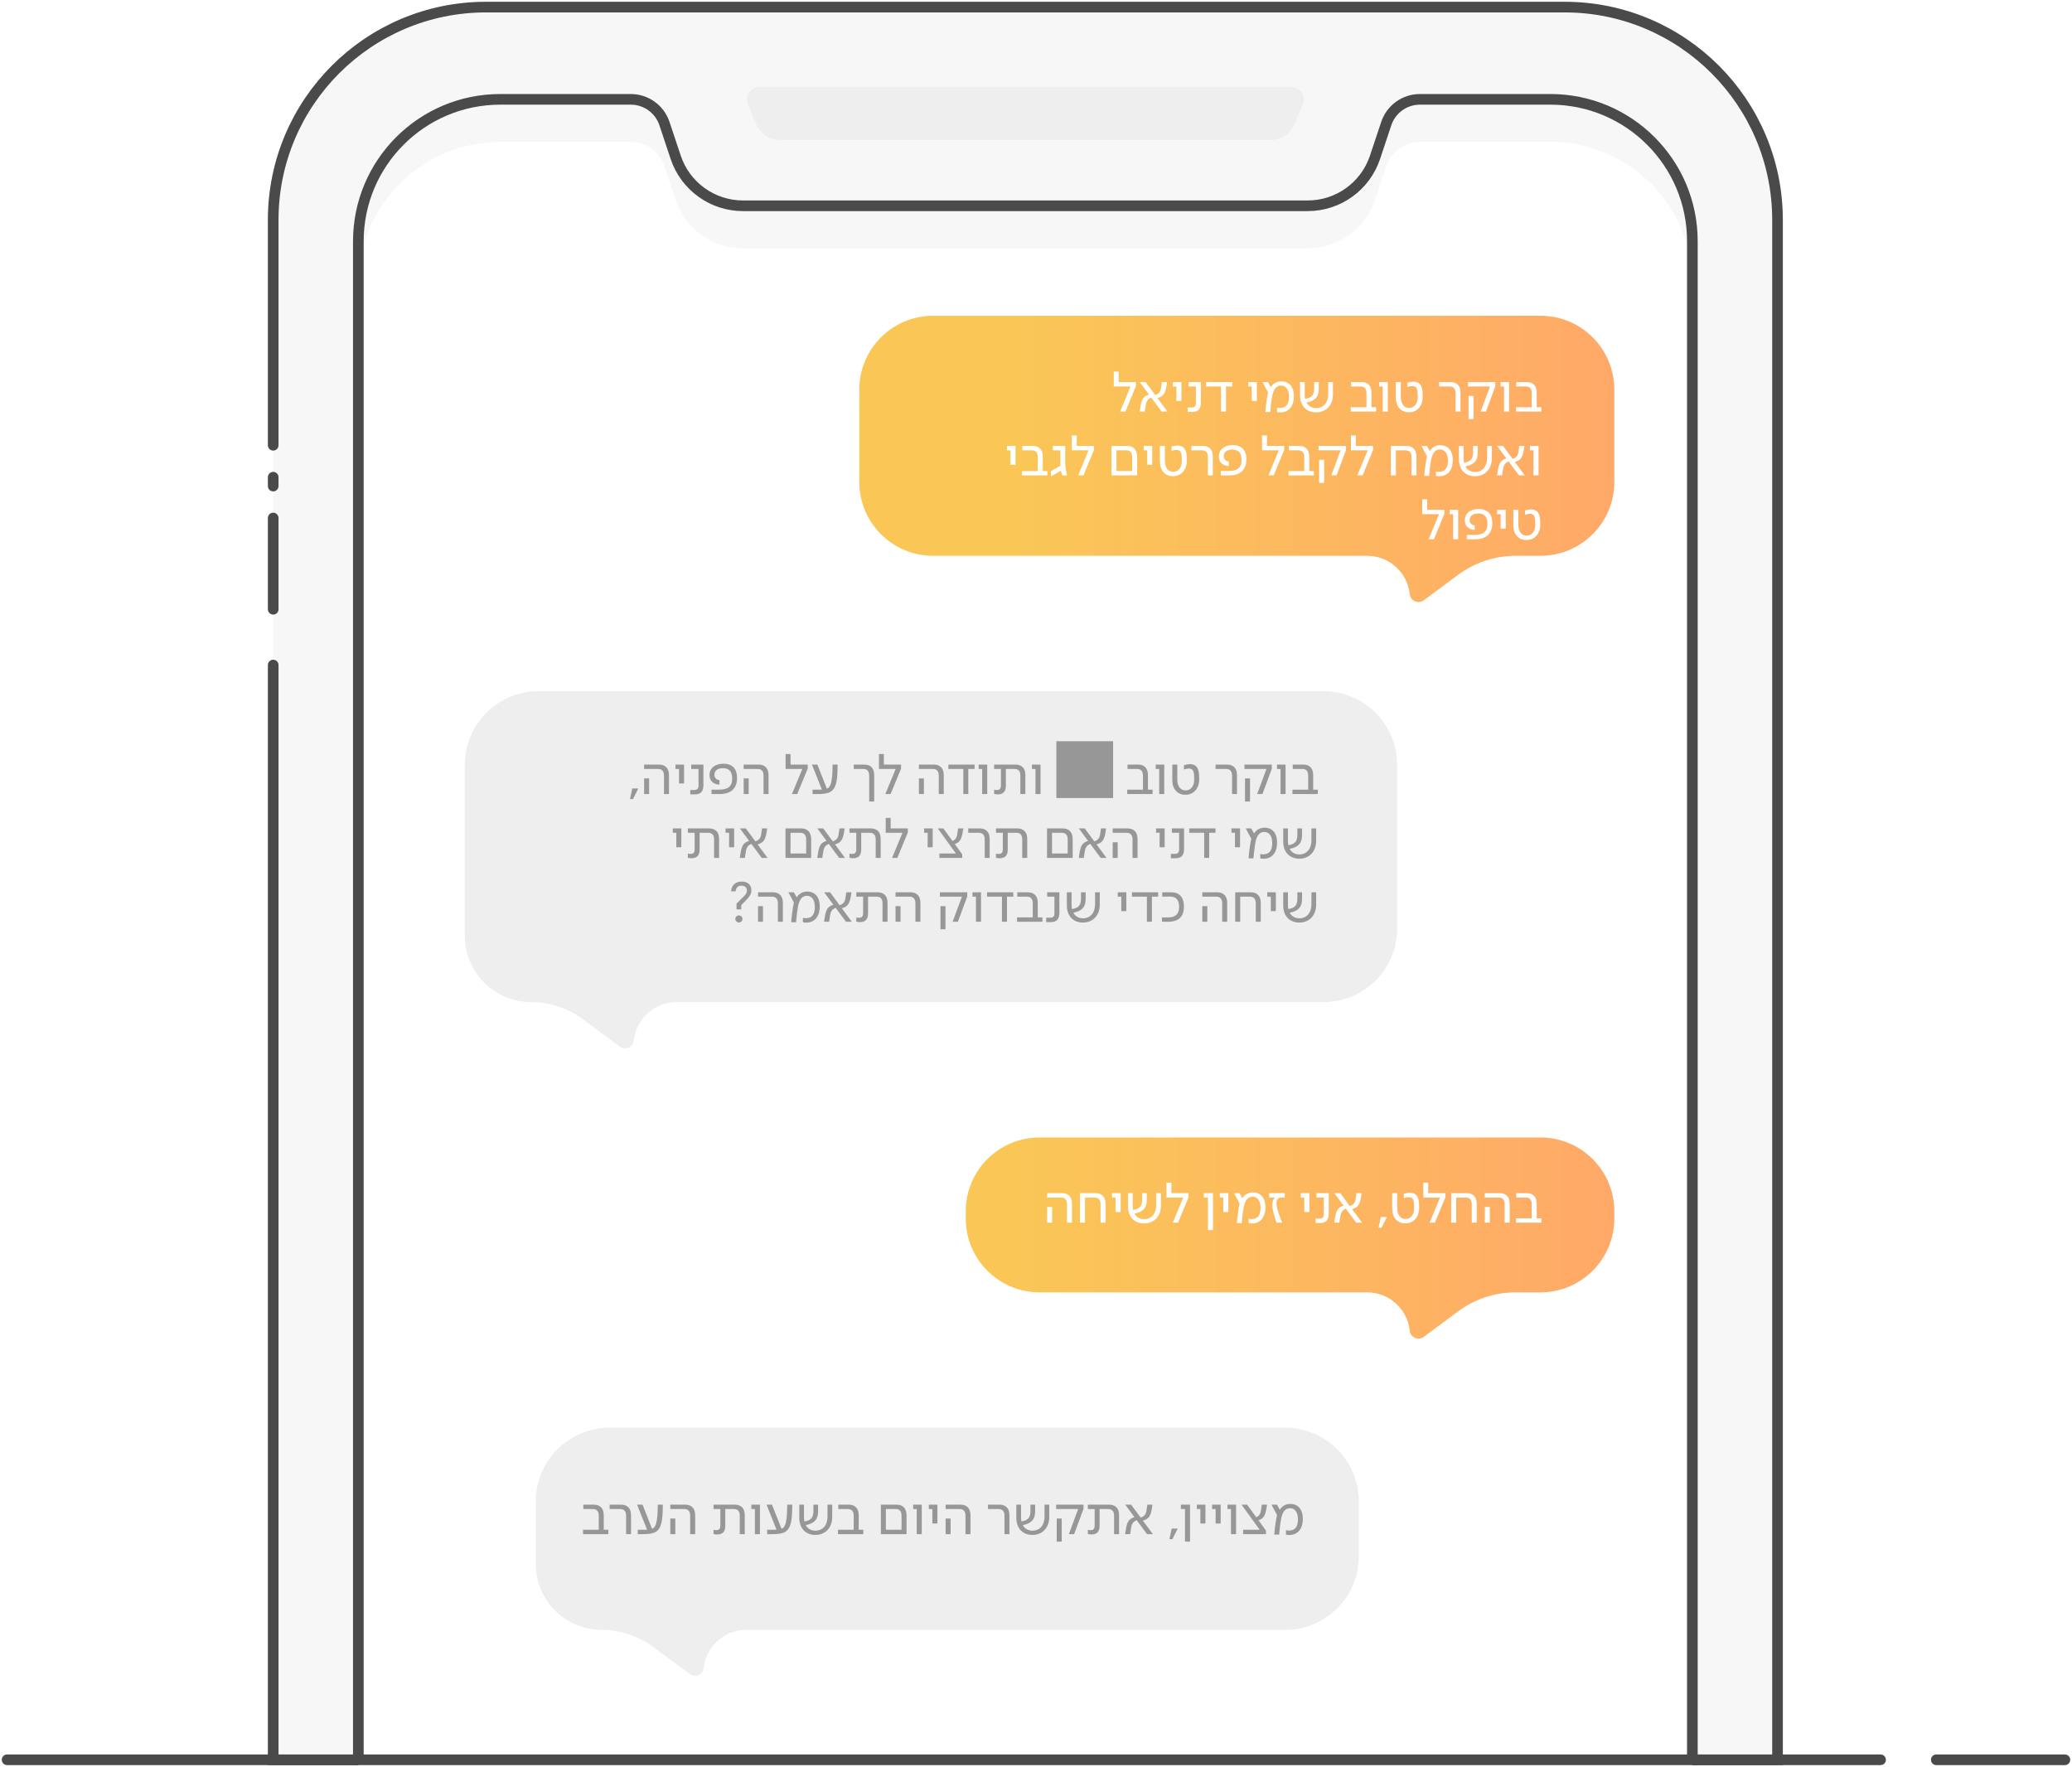
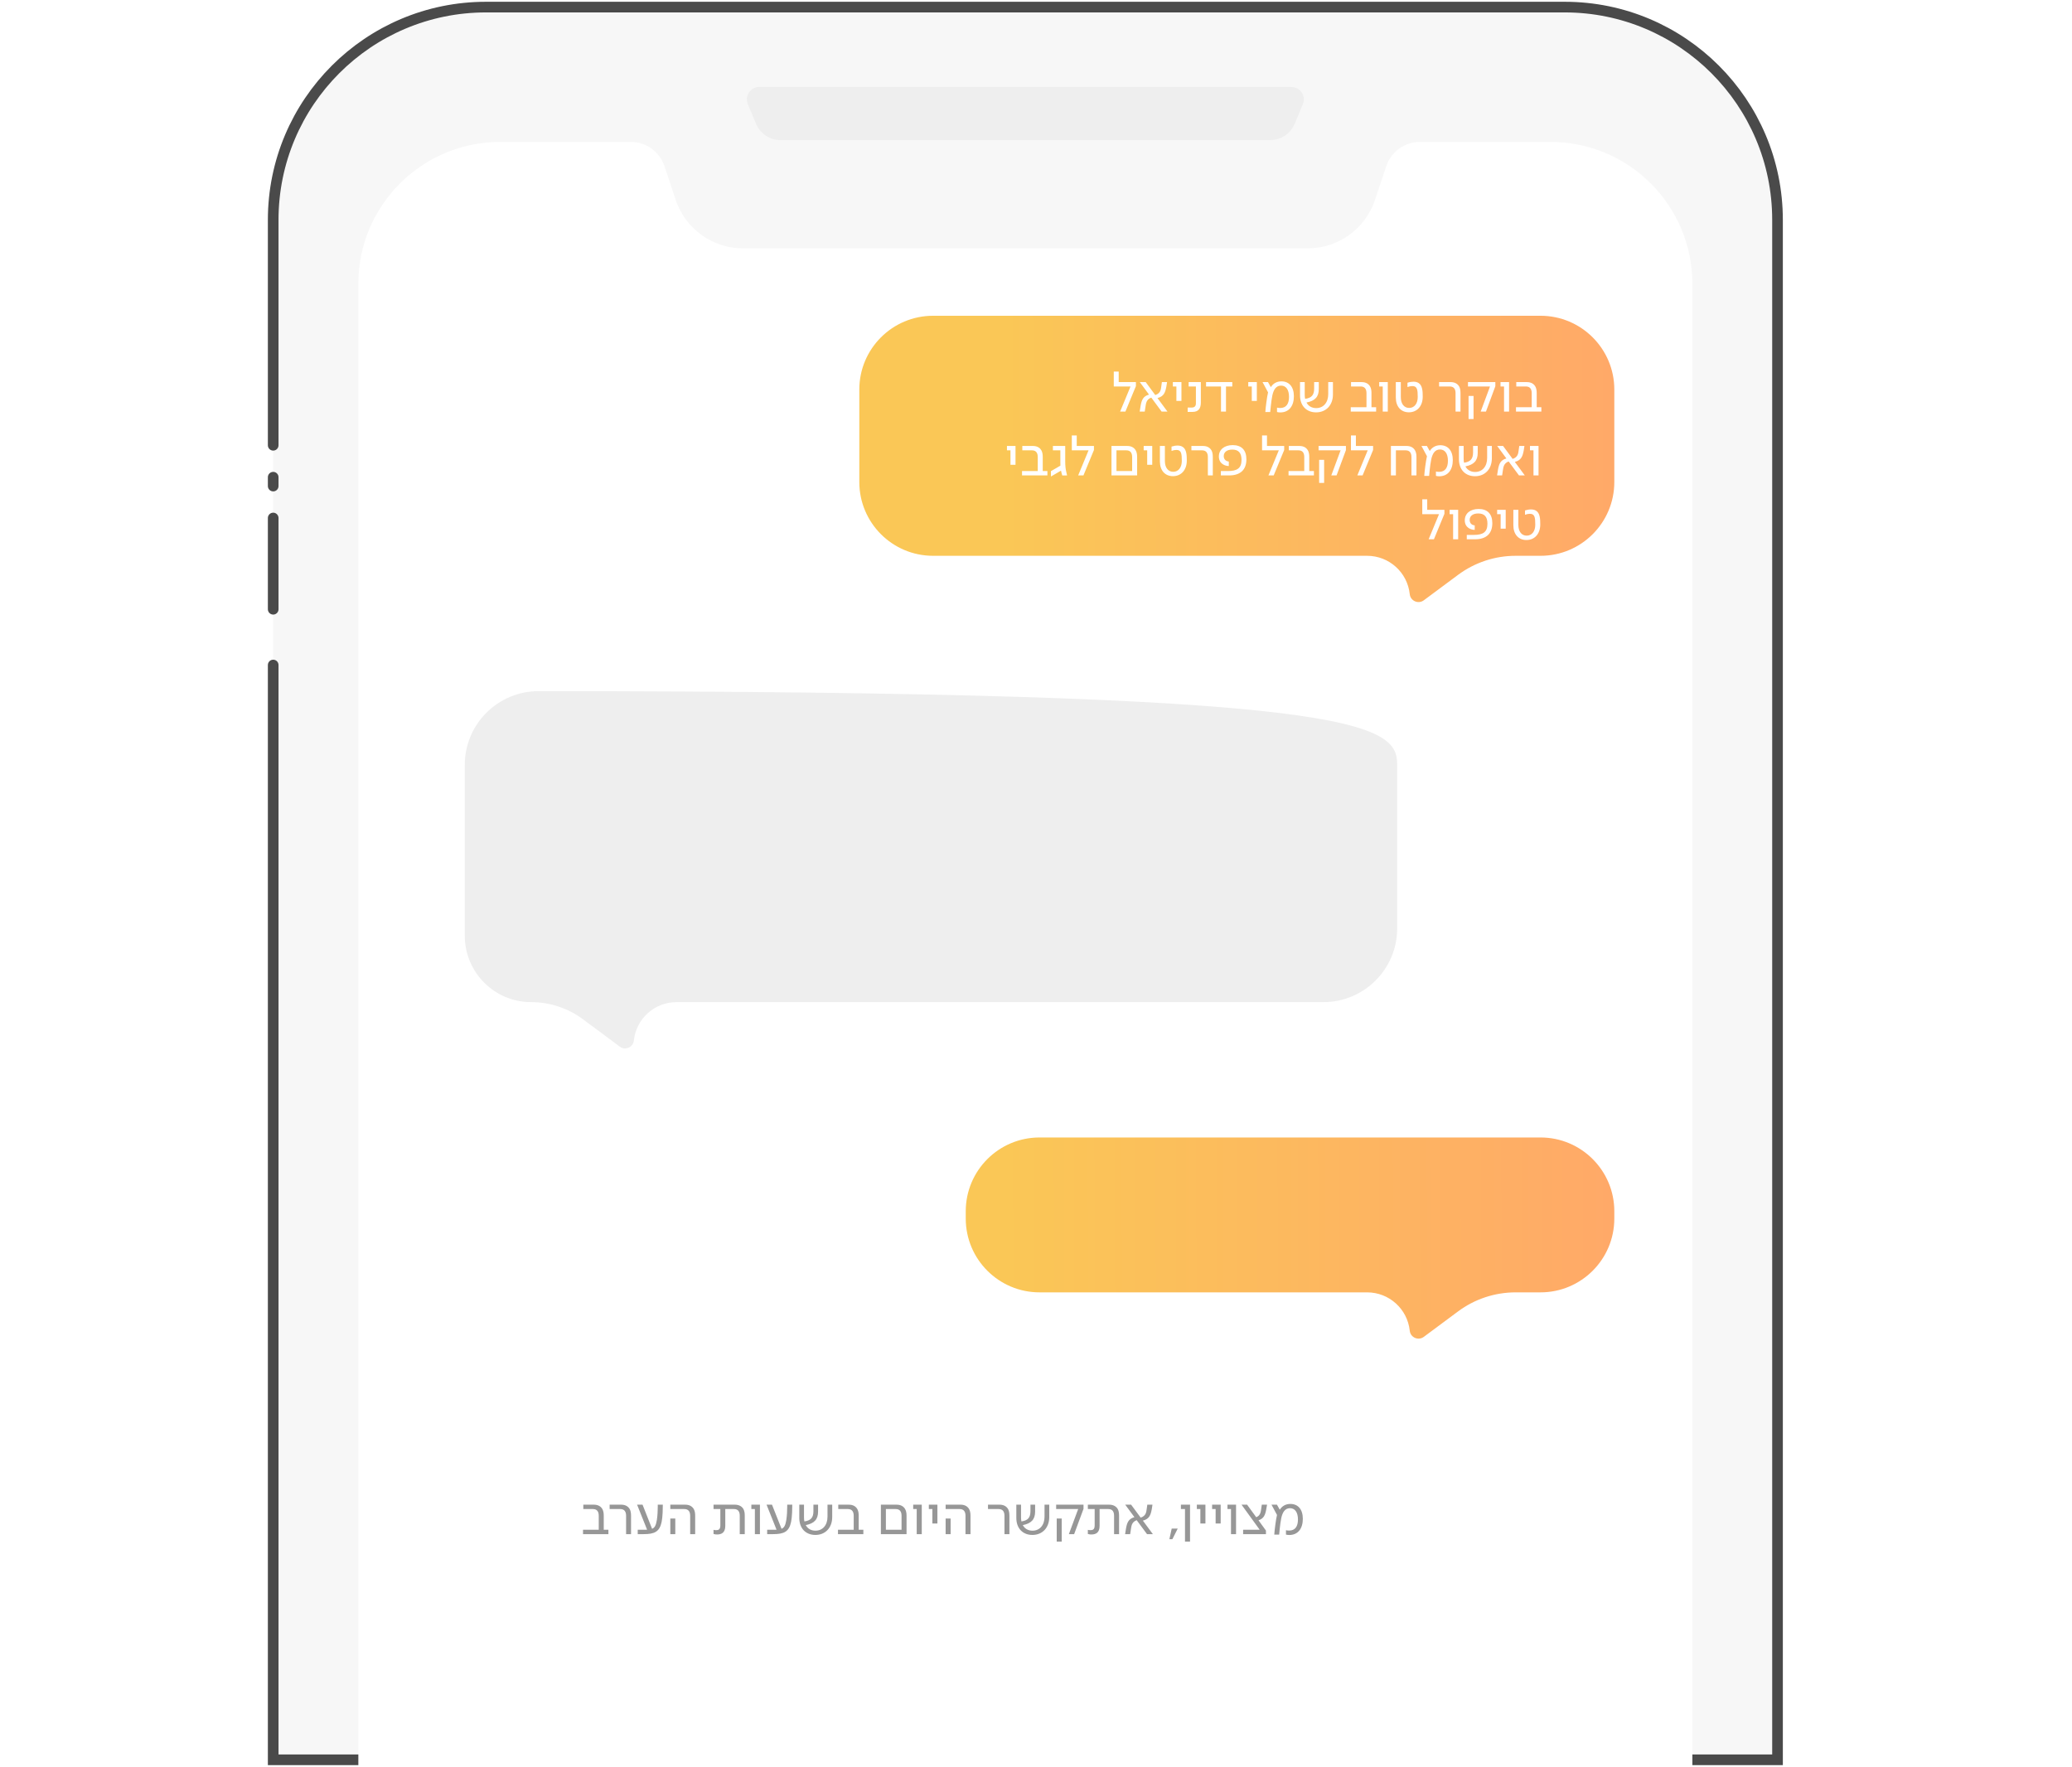
<svg xmlns="http://www.w3.org/2000/svg" width="584" height="498" viewBox="0 0 584 498" fill="none">
-   <path d="M2 496H292H437H530.045M582 496H545.75" stroke="#4A4A4A" stroke-width="3" stroke-linecap="round" />
  <path d="M441 2H137C103.863 2 77 28.863 77 62V496H501V62C501 28.863 474.137 2 441 2Z" fill="#F7F7F7" />
  <path d="M77 125.5V62C77 28.863 103.863 2 137 2H441C474.137 2 501 28.863 501 62V496H77V249V218.125V210.406V187.438M77 146V171.719M77 137V134.5" stroke="#4A4A4A" stroke-width="3" stroke-linecap="round" />
  <g filter="url(#filter0_i_5693_8614)">
    <path d="M477 496V68C477 45.909 459.091 28 437 28H400.208C395.903 28 392.082 30.754 390.721 34.838L387.558 44.325C384.836 52.491 377.193 58 368.585 58H289H209.415C200.807 58 193.164 52.491 190.442 44.325L187.279 34.838C185.918 30.754 182.097 28 177.792 28H141C118.909 28 101 45.909 101 68V496H477Z" fill="white" />
  </g>
-   <path d="M477 496V68C477 45.909 459.091 28 437 28H400.208C395.903 28 392.082 30.754 390.721 34.838L387.558 44.325C384.836 52.491 377.193 58 368.585 58H289H209.415C200.807 58 193.164 52.491 190.442 44.325L187.279 34.838C185.918 30.754 182.097 28 177.792 28H141C118.909 28 101 45.909 101 68V496H477Z" stroke="#4A4A4A" stroke-width="3" stroke-linecap="round" />
  <path d="M358 38H289H220C217.578 38 215.393 36.544 214.462 34.308L212.154 28.769C211.605 27.452 212.573 26 214 26H364C365.427 26 366.395 27.452 365.846 28.769L363.538 34.308C362.607 36.544 360.422 38 358 38Z" fill="#EEEEEE" stroke="#EEEEEE" stroke-width="3" stroke-linecap="round" />
  <path d="M455 109.8C455 98.312 445.688 89 434.2 89H263C251.512 89 242.2 98.312 242.2 109.8V135.854C242.2 147.341 251.512 156.654 263 156.654H385.328C391.509 156.654 396.693 161.319 397.342 167.466C397.544 169.381 399.753 170.35 401.299 169.201L410.971 162.018C415.66 158.535 421.347 156.654 427.189 156.654H434.2C445.688 156.654 455 147.341 455 135.854V109.8Z" fill="url(#paint0_linear_5693_8614)" />
  <path d="M315.713 116L318.641 108.928H313.921V104.736H315.313V107.696H320.161V108.832L317.201 116H315.713ZM321.228 116C321.292 115.536 321.372 114.992 321.484 114.384C321.772 112.8 322.156 111.68 323.852 111.216L321.26 107.696H322.924L325.612 111.344C327.132 110.864 327.196 109.728 327.308 108.976C327.372 108.56 327.436 108.032 327.484 107.696H328.94C328.892 108.096 328.828 108.512 328.748 108.944C328.428 110.64 328.044 111.728 326.236 112.192L329.052 116H327.404L324.492 112.064C323.036 112.576 323.004 113.808 322.86 114.624C322.764 115.184 322.716 115.552 322.652 116H321.228ZM331.57 113.008V108.928H330.578V107.696H332.994V113.008H331.57ZM334.75 116.096V114.864H335.918C336.718 114.864 337.07 114.432 337.07 113.68V108.928H335.022V107.696H338.462V113.456C338.462 114.256 338.302 114.896 337.966 115.344C337.582 115.84 336.974 116.096 336.11 116.096H334.75ZM344.14 116V108.928H339.932V107.696H347.324V108.928H345.548V116H344.14ZM352.819 113.008V108.928H351.827V107.696H354.243V113.008H352.819ZM360.863 116.24C360.511 116.24 360.239 116.208 359.935 116.128V114.896C360.223 114.976 360.623 114.992 360.831 114.992C362.527 114.992 363.311 113.824 363.311 111.856C363.311 109.792 362.431 108.688 361.071 108.688C359.631 108.688 358.975 109.872 358.623 111.408C358.447 112.24 358.271 113.52 358.175 114.496L358.015 116.128H356.639C356.687 115.104 357.103 111.776 357.407 110.592L355.855 107.696H357.391L358.191 109.12C358.831 108.096 359.823 107.488 361.183 107.488C363.279 107.488 364.687 108.96 364.687 111.68C364.687 114.384 363.359 116.24 360.863 116.24ZM370.942 116.224C368.27 116.224 366.414 114.416 366.414 111.424V107.696H367.742V111.28C367.742 111.68 367.774 112.064 367.854 112.416C369.63 112.16 370.398 111.392 370.398 109.52V107.696H371.71V109.632C371.71 111.84 370.654 112.976 368.238 113.456C368.782 114.464 369.742 115.024 370.974 115.024C373.006 115.024 374.366 113.472 374.366 111.088V107.696H375.694V111.184C375.694 114.176 373.79 116.224 370.942 116.224ZM380.715 116V114.768H385.147V110.832C385.147 109.648 384.667 108.928 383.499 108.928H380.795V107.696H383.771C385.051 107.696 385.867 108.256 386.267 109.136C386.443 109.552 386.555 110.032 386.555 110.8V114.768H387.867V116H380.715ZM389.728 116V108.928H388.736V107.696H391.152V116H389.728ZM397.097 116.208C394.857 116.208 393.417 114.592 393.417 112.048V107.696H394.825V111.936C394.825 113.792 395.737 114.976 397.177 114.976C398.649 114.976 399.593 113.728 399.593 111.92C399.593 109.84 399.449 108.816 398.073 108.816C397.657 108.816 397.161 108.912 396.697 109.088V107.872C397.273 107.68 397.865 107.584 398.393 107.584C399.001 107.584 399.481 107.712 399.881 107.984C400.921 108.688 401.001 110.256 401.001 111.808C401.001 114.432 399.449 116.208 397.097 116.208ZM410.254 116V110.832C410.254 109.648 409.774 108.928 408.606 108.928H405.614V107.696H408.878C410.062 107.696 410.846 108.192 411.278 108.944C411.518 109.392 411.646 109.952 411.646 110.8V116H410.254ZM417.339 116L419.963 108.928H413.755V107.696H421.467V108.864L418.827 116H417.339ZM413.915 118.112V111.6H415.323V118.112H413.915ZM423.917 116V108.928H422.925V107.696H425.341V116H423.917ZM427.286 116V114.768H431.718V110.832C431.718 109.648 431.238 108.928 430.07 108.928H427.366V107.696H430.342C431.622 107.696 432.438 108.256 432.838 109.136C433.014 109.552 433.126 110.032 433.126 110.8V114.768H434.438V116H427.286ZM284.802 131.008V126.928H283.81V125.696H286.226V131.008H284.802ZM288.063 134V132.768H292.495V128.832C292.495 127.648 292.015 126.928 290.847 126.928H288.143V125.696H291.119C292.399 125.696 293.215 126.256 293.615 127.136C293.791 127.552 293.903 128.032 293.903 128.8V132.768H295.215V134H288.063ZM296.219 134.304L296.203 132.8L298.875 131.248C298.859 130.88 298.859 130.464 298.859 129.952V126.928H296.763V125.696H300.235V129.936C300.235 131.424 300.347 132.224 300.555 133.104L300.763 134L299.403 134.016C299.243 133.536 299.131 133.04 299.051 132.672H299.019L296.219 134.304ZM303.884 134L306.812 126.928H302.092V122.736H303.484V125.696H308.332V126.832L305.372 134H303.884ZM313.274 134V125.696H317.722C318.89 125.696 319.69 126.192 320.106 126.944C320.362 127.392 320.506 127.952 320.506 128.8V134H313.274ZM314.682 132.768H319.098V128.832C319.098 127.648 318.618 126.928 317.45 126.928H314.682V132.768ZM323.339 131.008V126.928H322.347V125.696H324.763V131.008H323.339ZM330.6 134.208C328.36 134.208 326.92 132.592 326.92 130.048V125.696H328.328V129.936C328.328 131.792 329.24 132.976 330.68 132.976C332.152 132.976 333.096 131.728 333.096 129.92C333.096 127.84 332.952 126.816 331.576 126.816C331.16 126.816 330.664 126.912 330.2 127.088V125.872C330.776 125.68 331.368 125.584 331.896 125.584C332.504 125.584 332.984 125.712 333.384 125.984C334.424 126.688 334.504 128.256 334.504 129.808C334.504 132.432 332.952 134.208 330.6 134.208ZM340.441 134V128.832C340.441 127.648 339.961 126.928 338.793 126.928H335.801V125.696H339.065C340.249 125.696 341.033 126.192 341.465 126.944C341.705 127.392 341.833 127.952 341.833 128.8V134H340.441ZM344.102 134V132.768H346.054C348.71 132.768 349.926 131.968 349.926 129.616C349.926 127.6 349.03 126.72 347.334 126.72C345.782 126.72 344.918 127.456 344.918 128.56C344.918 129.488 345.542 130.016 346.342 130.08V131.344C345.414 131.36 343.542 130.8 343.542 128.656C343.542 126.72 345.078 125.456 347.446 125.456C349.942 125.456 351.302 126.864 351.302 129.456C351.302 132.4 349.606 134 346.422 134H344.102ZM357.507 134L360.435 126.928H355.715V122.736H357.107V125.696H361.955V126.832L358.995 134H357.507ZM363.18 134V132.768H367.612V128.832C367.612 127.648 367.132 126.928 365.964 126.928H363.26V125.696H366.236C367.516 125.696 368.332 126.256 368.732 127.136C368.908 127.552 369.02 128.032 369.02 128.8V132.768H370.332V134H363.18ZM375.228 134L377.852 126.928H371.644V125.696H379.356V126.864L376.716 134H375.228ZM371.804 136.112V129.6H373.212V136.112H371.804ZM382.564 134L385.492 126.928H380.772V122.736H382.164V125.696H387.012V126.832L384.052 134H382.564ZM392.033 134V125.696H396.449C397.617 125.696 398.417 126.192 398.833 126.944C399.089 127.392 399.233 127.952 399.233 128.8V134H397.825V128.832C397.825 127.648 397.329 126.928 396.177 126.928H393.441V134H392.033ZM405.653 134.24C405.301 134.24 405.029 134.208 404.725 134.128V132.896C405.013 132.976 405.413 132.992 405.621 132.992C407.317 132.992 408.101 131.824 408.101 129.856C408.101 127.792 407.221 126.688 405.861 126.688C404.421 126.688 403.765 127.872 403.413 129.408C403.237 130.24 403.061 131.52 402.965 132.496L402.805 134.128H401.429C401.477 133.104 401.893 129.776 402.197 128.592L400.645 125.696H402.181L402.981 127.12C403.621 126.096 404.613 125.488 405.973 125.488C408.069 125.488 409.477 126.96 409.477 129.68C409.477 132.384 408.149 134.24 405.653 134.24ZM415.733 134.224C413.061 134.224 411.205 132.416 411.205 129.424V125.696H412.533V129.28C412.533 129.68 412.565 130.064 412.645 130.416C414.421 130.16 415.189 129.392 415.189 127.52V125.696H416.501V127.632C416.501 129.84 415.445 130.976 413.029 131.456C413.573 132.464 414.533 133.024 415.765 133.024C417.797 133.024 419.157 131.472 419.157 129.088V125.696H420.485V129.184C420.485 132.176 418.581 134.224 415.733 134.224ZM421.953 134C422.017 133.536 422.097 132.992 422.209 132.384C422.497 130.8 422.881 129.68 424.577 129.216L421.985 125.696H423.649L426.337 129.344C427.857 128.864 427.921 127.728 428.033 126.976C428.097 126.56 428.161 126.032 428.209 125.696H429.665C429.617 126.096 429.553 126.512 429.473 126.944C429.153 128.64 428.769 129.728 426.961 130.192L429.777 134H428.129L425.217 130.064C423.761 130.576 423.729 131.808 423.585 132.624C423.489 133.184 423.441 133.552 423.377 134H421.953ZM432.218 134V126.928H431.226V125.696H433.642V134H432.218ZM402.665 152L405.593 144.928H400.873V140.736H402.265V143.696H407.113V144.832L404.153 152H402.665ZM409.566 152V144.928H408.574V143.696H410.99V152H409.566ZM413.415 152V150.768H415.367C418.023 150.768 419.239 149.968 419.239 147.616C419.239 145.6 418.343 144.72 416.647 144.72C415.095 144.72 414.231 145.456 414.231 146.56C414.231 147.488 414.855 148.016 415.655 148.08V149.344C414.727 149.36 412.855 148.8 412.855 146.656C412.855 144.72 414.391 143.456 416.759 143.456C419.255 143.456 420.615 144.864 420.615 147.456C420.615 150.4 418.919 152 415.735 152H413.415ZM422.963 149.008V144.928H421.971V143.696H424.387V149.008H422.963ZM430.224 152.208C427.984 152.208 426.544 150.592 426.544 148.048V143.696H427.952V147.936C427.952 149.792 428.864 150.976 430.304 150.976C431.776 150.976 432.72 149.728 432.72 147.92C432.72 145.84 432.576 144.816 431.2 144.816C430.784 144.816 430.288 144.912 429.824 145.088V143.872C430.4 143.68 430.992 143.584 431.52 143.584C432.128 143.584 432.608 143.712 433.008 143.984C434.048 144.688 434.128 146.256 434.128 147.808C434.128 150.432 432.576 152.208 430.224 152.208Z" fill="white" />
  <path d="M455 341.402C455 329.914 445.688 320.602 434.2 320.602H293C281.512 320.602 272.2 329.914 272.2 341.402V343.455C272.2 354.943 281.512 364.255 293 364.255H385.328C391.509 364.255 396.693 368.921 397.342 375.067C397.544 376.983 399.753 377.951 401.299 376.803L410.971 369.619C415.66 366.136 421.347 364.255 427.189 364.255H434.2C445.688 364.255 455 354.943 455 343.455V341.402Z" fill="url(#paint1_linear_5693_8614)" />
-   <path d="M300.733 344.602V339.434C300.733 338.25 300.237 337.53 299.085 337.53H295.133V336.298H299.357C300.541 336.298 301.325 336.794 301.757 337.546C301.997 337.994 302.141 338.554 302.141 339.402V344.602H300.733ZM295.133 344.602V340.202H296.541V344.602H295.133ZM304.402 344.602V336.298H308.818C309.986 336.298 310.786 336.794 311.202 337.546C311.458 337.994 311.602 338.554 311.602 339.402V344.602H310.194V339.434C310.194 338.25 309.698 337.53 308.546 337.53H305.81V344.602H304.402ZM314.434 341.61V337.53H313.442V336.298H315.858V341.61H314.434ZM322.461 344.826C319.789 344.826 317.933 343.018 317.933 340.026V336.298H319.261V339.882C319.261 340.282 319.293 340.666 319.373 341.018C321.149 340.762 321.917 339.994 321.917 338.122V336.298H323.229V338.234C323.229 340.442 322.173 341.578 319.757 342.058C320.301 343.066 321.261 343.626 322.493 343.626C324.525 343.626 325.885 342.074 325.885 339.69V336.298H327.213V339.786C327.213 342.778 325.309 344.826 322.461 344.826ZM330.56 344.602L333.488 337.53H328.768V333.338H330.16V336.298H335.008V337.434L332.048 344.602H330.56ZM340.461 346.714V337.53H339.309V336.298H341.885V346.714H340.461ZM344.796 341.61V337.53H343.804V336.298H346.22V341.61H344.796ZM352.84 344.842C352.488 344.842 352.216 344.81 351.912 344.73V343.498C352.2 343.578 352.6 343.594 352.808 343.594C354.504 343.594 355.288 342.426 355.288 340.458C355.288 338.394 354.408 337.29 353.048 337.29C351.608 337.29 350.952 338.474 350.6 340.01C350.424 340.842 350.248 342.122 350.152 343.098L349.992 344.73H348.616C348.664 343.706 349.08 340.378 349.384 339.194L347.832 336.298H349.368L350.168 337.722C350.808 336.698 351.8 336.09 353.16 336.09C355.256 336.09 356.664 337.562 356.664 340.282C356.664 342.986 355.336 344.842 352.84 344.842ZM359.79 344.602C359.278 342.986 358.606 341.146 358.606 339.658C358.606 338.746 358.862 337.994 359.31 337.53H357.726V336.298H362.126V337.53H361.006C360.254 337.53 359.774 338.154 359.774 339.162C359.774 340.49 360.606 342.634 361.374 344.602H359.79ZM367.622 341.61V337.53H366.63V336.298H369.046V341.61H367.622ZM370.803 344.698V343.466H371.971C372.771 343.466 373.123 343.034 373.123 342.282V337.53H371.075V336.298H374.515V342.058C374.515 342.858 374.355 343.498 374.019 343.946C373.635 344.442 373.027 344.698 372.163 344.698H370.803ZM376.072 344.602C376.136 344.138 376.216 343.594 376.328 342.986C376.616 341.402 377 340.282 378.696 339.818L376.104 336.298H377.768L380.456 339.946C381.976 339.466 382.04 338.33 382.152 337.578C382.216 337.162 382.28 336.634 382.328 336.298H383.784C383.736 336.698 383.672 337.114 383.592 337.546C383.272 339.242 382.888 340.33 381.08 340.794L383.896 344.602H382.248L379.336 340.666C377.88 341.178 377.848 342.41 377.704 343.226C377.608 343.786 377.56 344.154 377.496 344.602H376.072ZM388.55 346.026L389.206 343.034H390.902L389.398 346.026H388.55ZM396.085 344.81C393.845 344.81 392.405 343.194 392.405 340.65V336.298H393.813V340.538C393.813 342.394 394.725 343.578 396.165 343.578C397.637 343.578 398.581 342.33 398.581 340.522C398.581 338.442 398.437 337.418 397.061 337.418C396.645 337.418 396.149 337.514 395.685 337.69V336.474C396.261 336.282 396.853 336.186 397.381 336.186C397.989 336.186 398.469 336.314 398.869 336.586C399.909 337.29 399.989 338.858 399.989 340.41C399.989 343.034 398.437 344.81 396.085 344.81ZM402.95 344.602L405.878 337.53H401.158V333.338H402.55V336.298H407.398V337.434L404.438 344.602H402.95ZM409.025 344.602V336.298H413.441C414.609 336.298 415.409 336.794 415.825 337.546C416.081 337.994 416.225 338.554 416.225 339.402V344.602H414.817V339.434C414.817 338.25 414.321 337.53 413.169 337.53H410.433V344.602H409.025ZM424.097 344.602V339.434C424.097 338.25 423.601 337.53 422.449 337.53H418.497V336.298H422.721C423.905 336.298 424.689 336.794 425.121 337.546C425.361 337.994 425.505 338.554 425.505 339.402V344.602H424.097ZM418.497 344.602V340.202H419.905V344.602H418.497ZM427.286 344.602V343.37H431.718V339.434C431.718 338.25 431.238 337.53 430.07 337.53H427.366V336.298H430.342C431.622 336.298 432.438 336.858 432.838 337.738C433.014 338.154 433.126 338.634 433.126 339.402V343.37H434.438V344.602H427.286Z" fill="white" />
-   <path d="M131 215.601C131 204.113 140.312 194.801 151.8 194.801H373C384.488 194.801 393.8 204.113 393.8 215.601V261.654C393.8 273.142 384.488 282.454 373 282.454H190.672C184.491 282.454 179.307 287.12 178.658 293.267C178.456 295.182 176.247 296.15 174.701 295.002L164.305 287.28C160.086 284.147 154.969 282.454 149.714 282.454C139.378 282.454 131 274.076 131 263.741V215.601Z" fill="#EEEEEE" />
-   <path d="M177.562 225.225L178.218 222.233H179.914L178.41 225.225H177.562ZM187.146 223.801V218.633C187.146 217.449 186.65 216.729 185.498 216.729H181.546V215.497H185.77C186.954 215.497 187.738 215.993 188.17 216.745C188.41 217.193 188.554 217.753 188.554 218.601V223.801H187.146ZM181.546 223.801V219.401H182.954V223.801H181.546ZM191.375 220.809V216.729H190.383V215.497H192.799V220.809H191.375ZM194.555 223.897V222.665H195.723C196.523 222.665 196.875 222.233 196.875 221.481V216.729H194.827V215.497H198.267V221.257C198.267 222.057 198.107 222.697 197.771 223.145C197.387 223.641 196.779 223.897 195.915 223.897H194.555ZM200.541 223.801V222.569H202.493C205.149 222.569 206.365 221.769 206.365 219.417C206.365 217.401 205.469 216.521 203.773 216.521C202.221 216.521 201.357 217.257 201.357 218.361C201.357 219.289 201.981 219.817 202.781 219.881V221.145C201.853 221.161 199.981 220.601 199.981 218.457C199.981 216.521 201.517 215.257 203.885 215.257C206.381 215.257 207.741 216.665 207.741 219.257C207.741 222.201 206.045 223.801 202.861 223.801H200.541ZM215.207 223.801V218.633C215.207 217.449 214.711 216.729 213.559 216.729H209.607V215.497H213.831C215.015 215.497 215.799 215.993 216.231 216.745C216.471 217.193 216.615 217.753 216.615 218.601V223.801H215.207ZM209.607 223.801V219.401H211.015V223.801H209.607ZM223.214 223.801L226.142 216.729H221.422V212.537H222.814V215.497H227.662V216.633L224.702 223.801H223.214ZM229.015 223.801V222.569H230.359C230.855 222.569 231.287 222.569 231.655 222.553L228.839 215.497H230.375L233.063 222.297C233.815 221.993 234.167 221.305 234.407 219.817C234.599 218.601 234.663 217.145 234.663 216.121V215.497H236.087C236.087 216.185 236.071 216.969 236.039 217.721C235.991 218.777 235.895 219.689 235.751 220.377C235.175 223.129 233.735 223.801 230.695 223.801H229.015ZM244.985 225.913V218.825C244.985 217.449 244.585 216.729 243.241 216.729H240.633V215.497H243.593C244.569 215.497 245.321 215.801 245.785 216.393C246.169 216.873 246.393 217.545 246.393 218.457V225.913H244.985ZM249.525 223.801L252.453 216.729H247.733V212.537H249.125V215.497H253.973V216.633L251.013 223.801H249.525ZM264.594 223.801V218.633C264.594 217.449 264.098 216.729 262.946 216.729H258.994V215.497H263.218C264.402 215.497 265.186 215.993 265.618 216.745C265.858 217.193 266.002 217.753 266.002 218.601V223.801H264.594ZM258.994 223.801V219.401H260.402V223.801H258.994ZM271.512 223.801V216.729H267.304V215.497H274.696V216.729H272.92V223.801H271.512ZM276.828 223.801V216.729H275.836V215.497H278.252V223.801H276.828ZM281.173 223.897C280.933 223.897 280.565 223.881 280.197 223.753V222.585C280.405 222.633 280.613 222.681 280.933 222.681C281.621 222.681 282.117 222.457 282.117 221.337V216.729H280.197V215.497H286.213C287.445 215.497 288.245 216.041 288.629 216.745C288.869 217.177 288.997 217.753 288.997 218.585V223.801H287.589V218.633C287.589 217.449 287.125 216.729 285.957 216.729H283.509V221.465C283.509 223.449 282.405 223.897 281.173 223.897ZM291.851 223.801V216.729H290.859V215.497H293.275V223.801H291.851ZM297.734 224.921H313.734V208.921H297.734V224.921ZM317.715 223.801V222.569H322.147V218.633C322.147 217.449 321.667 216.729 320.499 216.729H317.795V215.497H320.771C322.051 215.497 322.867 216.057 323.267 216.937C323.443 217.353 323.555 217.833 323.555 218.601V222.569H324.867V223.801H317.715ZM326.728 223.801V216.729H325.736V215.497H328.152V223.801H326.728ZM334.097 224.009C331.857 224.009 330.417 222.393 330.417 219.849V215.497H331.825V219.737C331.825 221.593 332.737 222.777 334.177 222.777C335.649 222.777 336.593 221.529 336.593 219.721C336.593 217.641 336.449 216.617 335.073 216.617C334.657 216.617 334.161 216.713 333.697 216.889V215.673C334.273 215.481 334.865 215.385 335.393 215.385C336.001 215.385 336.481 215.513 336.881 215.785C337.921 216.489 338.001 218.057 338.001 219.609C338.001 222.233 336.449 224.009 334.097 224.009ZM347.254 223.801V218.633C347.254 217.449 346.774 216.729 345.606 216.729H342.614V215.497H345.878C347.062 215.497 347.846 215.993 348.278 216.745C348.518 217.193 348.646 217.753 348.646 218.601V223.801H347.254ZM354.339 223.801L356.963 216.729H350.755V215.497H358.467V216.665L355.827 223.801H354.339ZM350.915 225.913V219.401H352.323V225.913H350.915ZM360.917 223.801V216.729H359.925V215.497H362.341V223.801H360.917ZM364.286 223.801V222.569H368.718V218.633C368.718 217.449 368.238 216.729 367.07 216.729H364.366V215.497H367.342C368.622 215.497 369.438 216.057 369.838 216.937C370.014 217.353 370.126 217.833 370.126 218.601V222.569H371.438V223.801H364.286ZM190.613 238.809V234.729H189.621V233.497H192.037V238.809H190.613ZM194.849 241.897C194.609 241.897 194.241 241.881 193.873 241.753V240.585C194.081 240.633 194.289 240.681 194.609 240.681C195.297 240.681 195.793 240.457 195.793 239.337V234.729H193.873V233.497H199.889C201.121 233.497 201.921 234.041 202.305 234.745C202.545 235.177 202.673 235.753 202.673 236.585V241.801H201.265V236.633C201.265 235.449 200.801 234.729 199.633 234.729H197.185V239.465C197.185 241.449 196.081 241.897 194.849 241.897ZM205.495 238.809V234.729H204.503V233.497H206.919V238.809H205.495ZM208.519 241.801C208.583 241.337 208.663 240.793 208.775 240.185C209.063 238.601 209.447 237.481 211.143 237.017L208.551 233.497H210.215L212.903 237.145C214.423 236.665 214.487 235.529 214.599 234.777C214.663 234.361 214.727 233.833 214.775 233.497H216.231C216.183 233.897 216.119 234.313 216.039 234.745C215.719 236.441 215.335 237.529 213.527 237.993L216.343 241.801H214.695L211.783 237.865C210.327 238.377 210.295 239.609 210.151 240.425C210.055 240.985 210.007 241.353 209.943 241.801H208.519ZM221.397 241.801V233.497H225.845C227.013 233.497 227.813 233.993 228.229 234.745C228.485 235.193 228.629 235.753 228.629 236.601V241.801H221.397ZM222.805 240.569H227.221V236.633C227.221 235.449 226.741 234.729 225.573 234.729H222.805V240.569ZM230.342 241.801C230.406 241.337 230.486 240.793 230.598 240.185C230.886 238.601 231.27 237.481 232.966 237.017L230.374 233.497H232.038L234.726 237.145C236.246 236.665 236.31 235.529 236.422 234.777C236.486 234.361 236.55 233.833 236.598 233.497H238.054C238.006 233.897 237.942 234.313 237.862 234.745C237.542 236.441 237.158 237.529 235.35 237.993L238.166 241.801H236.518L233.606 237.865C232.15 238.377 232.118 239.609 231.974 240.425C231.878 240.985 231.83 241.353 231.766 241.801H230.342ZM240.402 241.897C240.162 241.897 239.794 241.881 239.426 241.753V240.585C239.634 240.633 239.842 240.681 240.162 240.681C240.85 240.681 241.346 240.457 241.346 239.337V234.729H239.426V233.497H245.442C246.674 233.497 247.474 234.041 247.858 234.745C248.098 235.177 248.226 235.753 248.226 236.585V241.801H246.818V236.633C246.818 235.449 246.354 234.729 245.186 234.729H242.738V239.465C242.738 241.449 241.634 241.897 240.402 241.897ZM251.431 241.801L254.359 234.729H249.639V230.537H251.031V233.497H255.879V234.633L252.919 241.801H251.431ZM261.461 238.809V234.729H260.469V233.497H262.885V238.809H261.461ZM264.769 241.801V240.569H269.441L264.321 233.497H265.889L268.465 237.033C269.745 236.521 269.745 235.385 269.889 234.521L270.033 233.497H271.521L271.297 234.745C271.009 236.345 270.641 237.401 269.105 237.897L271.201 240.793V241.801H264.769ZM277.546 241.801V236.633C277.546 235.449 277.066 234.729 275.898 234.729H272.906V233.497H276.17C277.354 233.497 278.138 233.993 278.57 234.745C278.81 235.193 278.938 235.753 278.938 236.601V241.801H277.546ZM281.704 241.897C281.464 241.897 281.096 241.881 280.728 241.753V240.585C280.936 240.633 281.144 240.681 281.464 240.681C282.152 240.681 282.648 240.457 282.648 239.337V234.729H280.728V233.497H286.744C287.976 233.497 288.776 234.041 289.16 234.745C289.4 235.177 289.528 235.753 289.528 236.585V241.801H288.12V236.633C288.12 235.449 287.656 234.729 286.488 234.729H284.04V239.465C284.04 241.449 282.936 241.897 281.704 241.897ZM295.104 241.801V233.497H299.552C300.72 233.497 301.52 233.993 301.936 234.745C302.192 235.193 302.336 235.753 302.336 236.601V241.801H295.104ZM296.512 240.569H300.928V236.633C300.928 235.449 300.448 234.729 299.28 234.729H296.512V240.569ZM304.049 241.801C304.113 241.337 304.193 240.793 304.305 240.185C304.593 238.601 304.977 237.481 306.673 237.017L304.081 233.497H305.745L308.433 237.145C309.953 236.665 310.017 235.529 310.129 234.777C310.193 234.361 310.257 233.833 310.305 233.497H311.761C311.713 233.897 311.649 234.313 311.569 234.745C311.249 236.441 310.865 237.529 309.057 237.993L311.873 241.801H310.225L307.313 237.865C305.857 238.377 305.825 239.609 305.681 240.425C305.585 240.985 305.537 241.353 305.473 241.801H304.049ZM319.213 241.801V236.633C319.213 235.449 318.717 234.729 317.565 234.729H313.613V233.497H317.837C319.021 233.497 319.805 233.993 320.237 234.745C320.477 235.193 320.621 235.753 320.621 236.601V241.801H319.213ZM313.613 241.801V237.401H315.021V241.801H313.613ZM326.836 238.809V234.729H325.844V233.497H328.26V238.809H326.836ZM330.017 241.897V240.665H331.185C331.985 240.665 332.337 240.233 332.337 239.481V234.729H330.289V233.497H333.729V239.257C333.729 240.057 333.569 240.697 333.233 241.145C332.849 241.641 332.241 241.897 331.377 241.897H330.017ZM339.406 241.801V234.729H335.198V233.497H342.59V234.729H340.814V241.801H339.406ZM348.085 238.809V234.729H347.093V233.497H349.509V238.809H348.085ZM356.129 242.041C355.777 242.041 355.505 242.009 355.201 241.929V240.697C355.489 240.777 355.889 240.793 356.097 240.793C357.793 240.793 358.577 239.625 358.577 237.657C358.577 235.593 357.697 234.489 356.337 234.489C354.897 234.489 354.241 235.673 353.889 237.209C353.713 238.041 353.537 239.321 353.441 240.297L353.281 241.929H351.905C351.953 240.905 352.369 237.577 352.673 236.393L351.121 233.497H352.657L353.457 234.921C354.097 233.897 355.089 233.289 356.449 233.289C358.545 233.289 359.953 234.761 359.953 237.481C359.953 240.185 358.625 242.041 356.129 242.041ZM366.209 242.025C363.537 242.025 361.681 240.217 361.681 237.225V233.497H363.009V237.081C363.009 237.481 363.041 237.865 363.121 238.217C364.897 237.961 365.665 237.193 365.665 235.321V233.497H366.977V235.433C366.977 237.641 365.921 238.777 363.505 239.257C364.049 240.265 365.009 240.825 366.241 240.825C368.273 240.825 369.633 239.273 369.633 236.889V233.497H370.961V236.985C370.961 239.977 369.057 242.025 366.209 242.025ZM207.589 256.313V254.697L209.717 252.569C210.373 251.913 210.517 251.465 210.517 251.033C210.517 250.169 209.909 249.625 208.965 249.625C208.181 249.625 207.669 250.009 207.445 250.633C207.381 250.809 207.349 251.017 207.333 251.225H206.069C206.133 249.577 207.269 248.473 209.077 248.473C210.677 248.473 211.781 249.321 211.781 250.969C211.781 251.657 211.589 252.425 210.229 253.785L208.933 255.081V256.313H207.589ZM208.261 260.009C207.701 260.009 207.253 259.561 207.253 259.001C207.253 258.457 207.701 258.009 208.261 258.009C208.821 258.009 209.269 258.457 209.269 259.001C209.269 259.561 208.821 260.009 208.261 260.009ZM219.249 259.801V254.633C219.249 253.449 218.753 252.729 217.601 252.729H213.649V251.497H217.873C219.057 251.497 219.841 251.993 220.273 252.745C220.513 253.193 220.657 253.753 220.657 254.601V259.801H219.249ZM213.649 259.801V255.401H215.057V259.801H213.649ZM227.222 260.041C226.87 260.041 226.598 260.009 226.294 259.929V258.697C226.582 258.777 226.982 258.793 227.19 258.793C228.886 258.793 229.67 257.625 229.67 255.657C229.67 253.593 228.79 252.489 227.43 252.489C225.99 252.489 225.334 253.673 224.982 255.209C224.806 256.041 224.63 257.321 224.534 258.297L224.374 259.929H222.998C223.046 258.905 223.462 255.577 223.766 254.393L222.214 251.497H223.75L224.55 252.921C225.19 251.897 226.182 251.289 227.542 251.289C229.638 251.289 231.046 252.761 231.046 255.481C231.046 258.185 229.718 260.041 227.222 260.041ZM232.268 259.801C232.332 259.337 232.412 258.793 232.524 258.185C232.812 256.601 233.196 255.481 234.892 255.017L232.3 251.497H233.964L236.652 255.145C238.172 254.665 238.236 253.529 238.348 252.777C238.412 252.361 238.476 251.833 238.524 251.497H239.98C239.932 251.897 239.868 252.313 239.788 252.745C239.468 254.441 239.084 255.529 237.276 255.993L240.092 259.801H238.444L235.532 255.865C234.076 256.377 234.044 257.609 233.9 258.425C233.804 258.985 233.756 259.353 233.692 259.801H232.268ZM242.327 259.897C242.087 259.897 241.719 259.881 241.351 259.753V258.585C241.559 258.633 241.767 258.681 242.087 258.681C242.775 258.681 243.271 258.457 243.271 257.337V252.729H241.351V251.497H247.367C248.599 251.497 249.399 252.041 249.783 252.745C250.023 253.177 250.151 253.753 250.151 254.585V259.801H248.743V254.633C248.743 253.449 248.279 252.729 247.111 252.729H244.663V257.465C244.663 259.449 243.559 259.897 242.327 259.897ZM258.013 259.801V254.633C258.013 253.449 257.517 252.729 256.365 252.729H252.413V251.497H256.637C257.821 251.497 258.605 251.993 259.037 252.745C259.277 253.193 259.421 253.753 259.421 254.601V259.801H258.013ZM252.413 259.801V255.401H253.821V259.801H252.413ZM268.5 259.801L271.124 252.729H264.916V251.497H272.628V252.665L269.988 259.801H268.5ZM265.076 261.913V255.401H266.484V261.913H265.076ZM275.078 259.801V252.729H274.086V251.497H276.502V259.801H275.078ZM282.409 259.801V252.729H278.201V251.497H285.593V252.729H283.817V259.801H282.409ZM286.654 259.801V258.569H291.086V254.633C291.086 253.449 290.606 252.729 289.438 252.729H286.734V251.497H289.71C290.99 251.497 291.806 252.057 292.206 252.937C292.382 253.353 292.494 253.833 292.494 254.601V258.569H293.806V259.801H286.654ZM294.874 259.897V258.665H296.042C296.842 258.665 297.194 258.233 297.194 257.481V252.729H295.146V251.497H298.586V257.257C298.586 258.057 298.426 258.697 298.09 259.145C297.706 259.641 297.098 259.897 296.234 259.897H294.874ZM305.224 260.025C302.552 260.025 300.696 258.217 300.696 255.225V251.497H302.024V255.081C302.024 255.481 302.056 255.865 302.136 256.217C303.912 255.961 304.68 255.193 304.68 253.321V251.497H305.992V253.433C305.992 255.641 304.936 256.777 302.52 257.257C303.064 258.265 304.024 258.825 305.256 258.825C307.288 258.825 308.648 257.273 308.648 254.889V251.497H309.976V254.985C309.976 257.977 308.072 260.025 305.224 260.025ZM316.036 256.809V252.729H315.044V251.497H317.46V256.809H316.036ZM323.259 259.801V252.729H319.051V251.497H326.443V252.729H324.667V259.801H323.259ZM327.503 259.801V258.585H329.151C331.311 258.585 332.335 257.625 332.335 255.561C332.335 253.673 331.471 252.681 329.743 252.697L327.583 252.713V251.497H330.047C332.415 251.497 333.695 252.841 333.695 255.513C333.695 258.409 332.175 259.801 329.151 259.801H327.503ZM344.481 259.801V254.633C344.481 253.449 343.985 252.729 342.833 252.729H338.881V251.497H343.105C344.289 251.497 345.073 251.993 345.505 252.745C345.745 253.193 345.889 253.753 345.889 254.601V259.801H344.481ZM338.881 259.801V255.401H340.289V259.801H338.881ZM348.15 259.801V251.497H352.566C353.734 251.497 354.534 251.993 354.95 252.745C355.206 253.193 355.35 253.753 355.35 254.601V259.801H353.942V254.633C353.942 253.449 353.446 252.729 352.294 252.729H349.558V259.801H348.15ZM358.182 256.809V252.729H357.19V251.497H359.606V256.809H358.182ZM366.209 260.025C363.537 260.025 361.681 258.217 361.681 255.225V251.497H363.009V255.081C363.009 255.481 363.041 255.865 363.121 256.217C364.897 255.961 365.665 255.193 365.665 253.321V251.497H366.977V253.433C366.977 255.641 365.921 256.777 363.505 257.257C364.049 258.265 365.009 258.825 366.241 258.825C368.273 258.825 369.633 257.273 369.633 254.889V251.497H370.961V254.985C370.961 257.977 369.057 260.025 366.209 260.025Z" fill="#979797" />
-   <path d="M151 423.202C151 411.715 160.312 402.402 171.8 402.402H362.2C373.688 402.402 383 411.715 383 423.202V438.602C383 450.09 373.688 459.402 362.2 459.402H210.255C204.13 459.402 198.992 464.024 198.347 470.116C198.146 472.012 195.961 472.972 194.428 471.837L184.084 464.179C179.894 461.077 174.819 459.402 169.606 459.402C159.33 459.402 151 451.072 151 440.796V423.202Z" fill="#EEEEEE" />
+   <path d="M131 215.601C131 204.113 140.312 194.801 151.8 194.801C384.488 194.801 393.8 204.113 393.8 215.601V261.654C393.8 273.142 384.488 282.454 373 282.454H190.672C184.491 282.454 179.307 287.12 178.658 293.267C178.456 295.182 176.247 296.15 174.701 295.002L164.305 287.28C160.086 284.147 154.969 282.454 149.714 282.454C139.378 282.454 131 274.076 131 263.741V215.601Z" fill="#EEEEEE" />
  <path d="M164.328 432.402V431.17H168.76V427.234C168.76 426.05 168.28 425.33 167.112 425.33H164.408V424.098H167.384C168.664 424.098 169.48 424.658 169.88 425.538C170.056 425.954 170.168 426.434 170.168 427.202V431.17H171.48V432.402H164.328ZM176.466 432.402V427.234C176.466 426.05 175.986 425.33 174.818 425.33H171.826V424.098H175.09C176.274 424.098 177.058 424.594 177.49 425.346C177.73 425.794 177.858 426.354 177.858 427.202V432.402H176.466ZM179.743 432.402V431.17H181.087C181.583 431.17 182.015 431.17 182.383 431.154L179.567 424.098H181.103L183.791 430.898C184.543 430.594 184.895 429.906 185.135 428.418C185.327 427.202 185.391 425.746 185.391 424.722V424.098H186.815C186.815 424.786 186.799 425.57 186.767 426.322C186.719 427.378 186.623 428.29 186.479 428.978C185.903 431.73 184.463 432.402 181.423 432.402H179.743ZM194.528 432.402V427.234C194.528 426.05 194.032 425.33 192.88 425.33H188.928V424.098H193.152C194.336 424.098 195.12 424.594 195.552 425.346C195.792 425.794 195.936 426.354 195.936 427.202V432.402H194.528ZM188.928 432.402V428.002H190.336V432.402H188.928ZM202.087 432.498C201.847 432.498 201.479 432.482 201.111 432.354V431.186C201.319 431.234 201.527 431.282 201.847 431.282C202.535 431.282 203.031 431.058 203.031 429.938V425.33H201.111V424.098H207.127C208.359 424.098 209.159 424.642 209.543 425.346C209.783 425.778 209.911 426.354 209.911 427.186V432.402H208.503V427.234C208.503 426.05 208.039 425.33 206.871 425.33H204.423V430.066C204.423 432.05 203.319 432.498 202.087 432.498ZM212.765 432.402V425.33H211.773V424.098H214.189V432.402H212.765ZM216.23 432.402V431.17H217.574C218.07 431.17 218.502 431.17 218.87 431.154L216.054 424.098H217.59L220.278 430.898C221.03 430.594 221.382 429.906 221.622 428.418C221.814 427.202 221.878 425.746 221.878 424.722V424.098H223.302C223.302 424.786 223.286 425.57 223.254 426.322C223.206 427.378 223.11 428.29 222.966 428.978C222.39 431.73 220.95 432.402 217.91 432.402H216.23ZM229.81 432.626C227.138 432.626 225.282 430.818 225.282 427.826V424.098H226.61V427.682C226.61 428.082 226.642 428.466 226.722 428.818C228.498 428.562 229.266 427.794 229.266 425.922V424.098H230.578V426.034C230.578 428.242 229.522 429.378 227.106 429.858C227.65 430.866 228.61 431.426 229.842 431.426C231.874 431.426 233.234 429.874 233.234 427.49V424.098H234.562V427.586C234.562 430.578 232.658 432.626 229.81 432.626ZM236.188 432.402V431.17H240.62V427.234C240.62 426.05 240.14 425.33 238.972 425.33H236.268V424.098H239.244C240.524 424.098 241.34 424.658 241.74 425.538C241.916 425.954 242.028 426.434 242.028 427.202V431.17H243.34V432.402H236.188ZM248.282 432.402V424.098H252.73C253.898 424.098 254.698 424.594 255.114 425.346C255.37 425.794 255.514 426.354 255.514 427.202V432.402H248.282ZM249.69 431.17H254.106V427.234C254.106 426.05 253.626 425.33 252.458 425.33H249.69V431.17ZM258.38 432.402V425.33H257.388V424.098H259.804V432.402H258.38ZM262.789 429.41V425.33H261.797V424.098H264.213V429.41H262.789ZM272.129 432.402V427.234C272.129 426.05 271.633 425.33 270.481 425.33H266.529V424.098H270.753C271.937 424.098 272.721 424.594 273.153 425.346C273.393 425.794 273.537 426.354 273.537 427.202V432.402H272.129ZM266.529 432.402V428.002H267.937V432.402H266.529ZM283.112 432.402V427.234C283.112 426.05 282.632 425.33 281.464 425.33H278.472V424.098H281.736C282.92 424.098 283.704 424.594 284.136 425.346C284.376 425.794 284.504 426.354 284.504 427.202V432.402H283.112ZM290.982 432.626C288.31 432.626 286.454 430.818 286.454 427.826V424.098H287.782V427.682C287.782 428.082 287.814 428.466 287.894 428.818C289.67 428.562 290.438 427.794 290.438 425.922V424.098H291.75V426.034C291.75 428.242 290.694 429.378 288.278 429.858C288.822 430.866 289.782 431.426 291.014 431.426C293.046 431.426 294.406 429.874 294.406 427.49V424.098H295.734V427.586C295.734 430.578 293.83 432.626 290.982 432.626ZM301.264 432.402L303.888 425.33H297.68V424.098H305.392V425.266L302.752 432.402H301.264ZM297.84 434.514V428.002H299.248V434.514H297.84ZM307.59 432.498C307.35 432.498 306.982 432.482 306.614 432.354V431.186C306.822 431.234 307.03 431.282 307.35 431.282C308.038 431.282 308.534 431.058 308.534 429.938V425.33H306.614V424.098H312.63C313.862 424.098 314.662 424.642 315.046 425.346C315.286 425.778 315.414 426.354 315.414 427.186V432.402H314.006V427.234C314.006 426.05 313.542 425.33 312.374 425.33H309.926V430.066C309.926 432.05 308.822 432.498 307.59 432.498ZM317.115 432.402C317.179 431.938 317.259 431.394 317.371 430.786C317.659 429.202 318.043 428.082 319.739 427.618L317.147 424.098H318.811L321.499 427.746C323.019 427.266 323.083 426.13 323.195 425.378C323.259 424.962 323.323 424.434 323.371 424.098H324.827C324.779 424.498 324.715 424.914 324.635 425.346C324.315 427.042 323.931 428.13 322.123 428.594L324.939 432.402H323.291L320.379 428.466C318.923 428.978 318.891 430.21 318.747 431.026C318.651 431.586 318.603 431.954 318.539 432.402H317.115ZM329.593 433.826L330.249 430.834H331.945L330.441 433.826H329.593ZM333.993 434.514V425.33H332.841V424.098H335.417V434.514H333.993ZM338.328 429.41V425.33H337.336V424.098H339.752V429.41H338.328ZM342.628 429.41V425.33H341.636V424.098H344.052V429.41H342.628ZM346.961 432.402V425.33H345.969V424.098H348.385V432.402H346.961ZM350.378 432.402V431.17H355.05L349.93 424.098H351.498L354.074 427.634C355.354 427.122 355.354 425.986 355.498 425.122L355.642 424.098H357.13L356.906 425.346C356.618 426.946 356.25 428.002 354.714 428.498L356.81 431.394V432.402H350.378ZM363.383 432.642C363.031 432.642 362.759 432.61 362.455 432.53V431.298C362.743 431.378 363.143 431.394 363.351 431.394C365.047 431.394 365.831 430.226 365.831 428.258C365.831 426.194 364.951 425.09 363.591 425.09C362.151 425.09 361.495 426.274 361.143 427.81C360.967 428.642 360.791 429.922 360.695 430.898L360.535 432.53H359.159C359.207 431.506 359.623 428.178 359.927 426.994L358.375 424.098H359.911L360.711 425.522C361.351 424.498 362.343 423.89 363.703 423.89C365.799 423.89 367.207 425.362 367.207 428.082C367.207 430.786 365.879 432.642 363.383 432.642Z" fill="#979797" />
  <defs>
    <filter id="filter0_i_5693_8614" x="99.5" y="26.5" width="379" height="475" color-interpolation-filters="sRGB">
      <feFlood flood-opacity="0" result="BackgroundImageFix" />
      <feBlend mode="normal" in="SourceGraphic" in2="BackgroundImageFix" result="shape" />
      <feColorMatrix in="SourceAlpha" type="matrix" values="0 0 0 0 0 0 0 0 0 0 0 0 0 0 0 0 0 0 127 0" result="hardAlpha" />
      <feOffset dy="12" />
      <feGaussianBlur stdDeviation="2" />
      <feComposite in2="hardAlpha" operator="arithmetic" k2="-1" k3="1" />
      <feColorMatrix type="matrix" values="0 0 0 0 0.969 0 0 0 0 0.969 0 0 0 0 0.969 0 0 0 1 0" />
      <feBlend mode="normal" in2="shape" result="effect1_innerShadow_5693_8614" />
    </filter>
    <linearGradient id="paint0_linear_5693_8614" x1="282.601" y1="95.65" x2="454.601" y2="95.15" gradientUnits="userSpaceOnUse">
      <stop stop-color="#FAC756" />
      <stop offset="1" stop-color="#FFA968" />
    </linearGradient>
    <linearGradient id="paint1_linear_5693_8614" x1="282.601" y1="303.252" x2="454.601" y2="302.752" gradientUnits="userSpaceOnUse">
      <stop stop-color="#FAC756" />
      <stop offset="1" stop-color="#FFA968" />
    </linearGradient>
  </defs>
</svg>